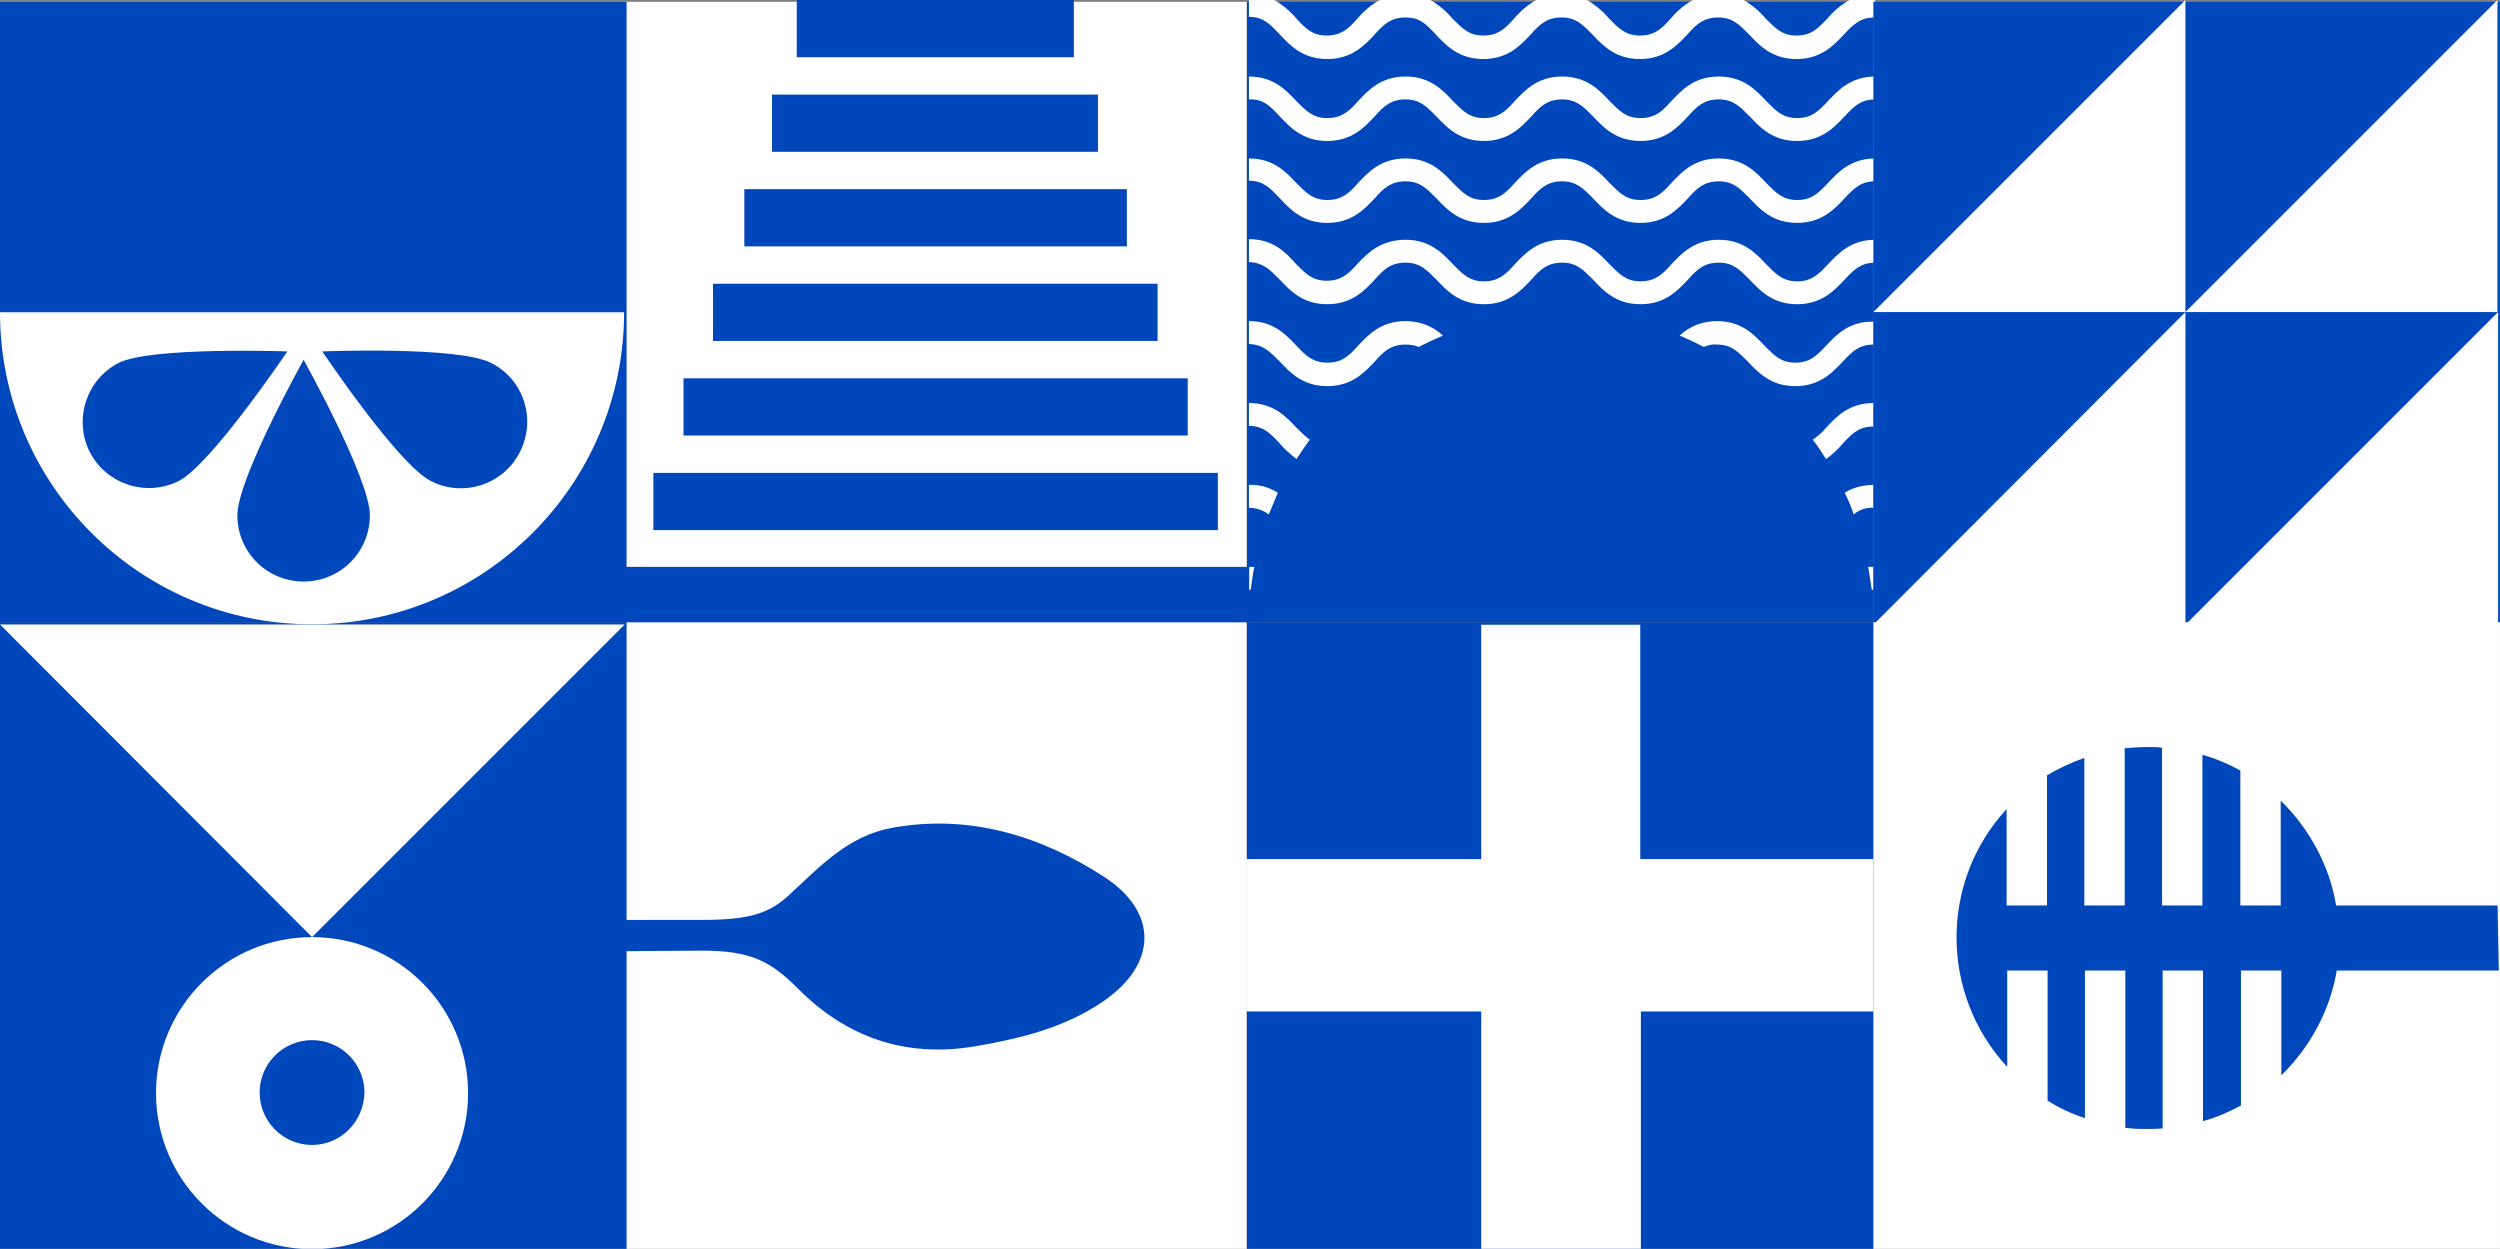
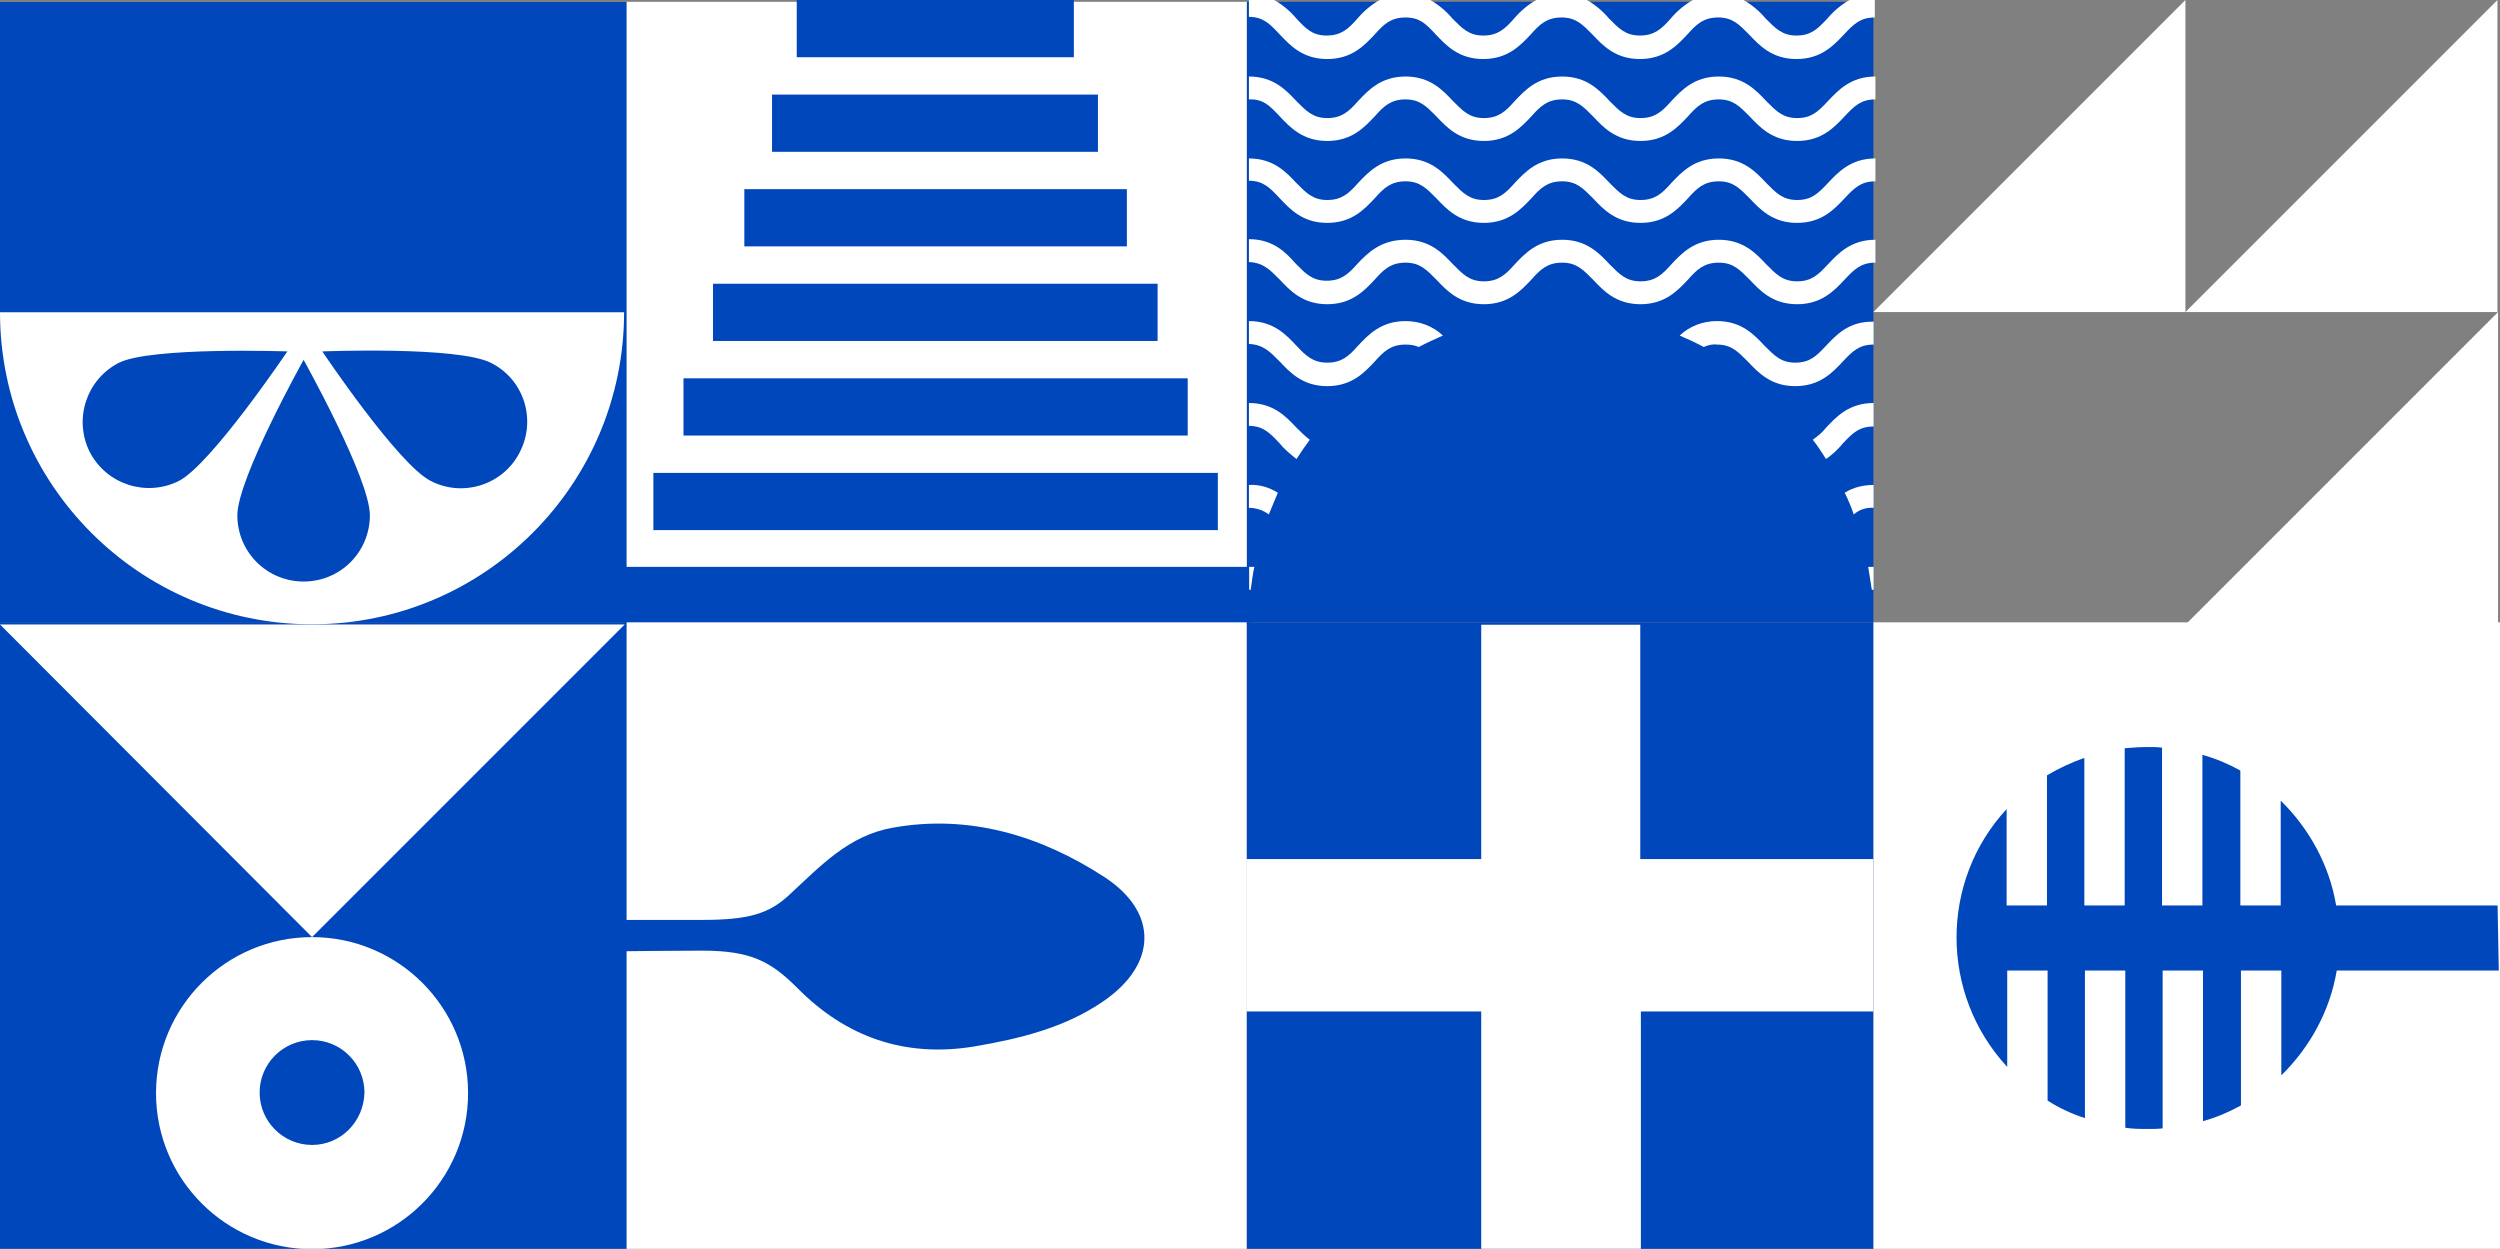
<svg xmlns="http://www.w3.org/2000/svg" version="1.1" id="Layer_1" x="0px" y="0px" viewBox="0 0 415 207.3" style="enable-background:new 0 0 415 207.3;" xml:space="preserve">
  <rect x="0" y="0" width="415" height="207.3" fill="#808080" stroke="none" />
  <style type="text/css">
	.st0{fill:#0047BB;}
	.st1{fill:#FFFFFF;}
</style>
  <g id="Group_464" transform="translate(-0.001)">
    <g id="Group_453" transform="translate(207.087)">
      <path id="Path_392" class="st0" d="M-0.1,0.3h104v103h-104C-0.1,103.3-0.1,0.3-0.1,0.3z" />
      <g id="Group_452" transform="translate(0.235)">
        <g id="Group_451">
          <path id="Path_344" class="st1" d="M95.8,57.4c-1.6,1.7-2.7,2.8-5.1,2.8s-3.5-1.2-5.1-2.8c-1.7-1.8-3.8-4.1-7.9-4.1      c-2.3,0-4.5,0.8-6.2,2.4c1.4,0.6,2.7,1.2,4,1.9c0.7-0.3,1.4-0.5,2.2-0.4c2.4,0,3.5,1.2,5.1,2.8c1.7,1.8,3.8,4.1,7.9,4.1      s6.2-2.3,7.9-4.1c1.6-1.7,2.7-2.8,5.1-2.8v-3.8C99.6,53.3,97.5,55.6,95.8,57.4z" />
          <path id="Path_345" class="st1" d="M5.1,5.7C6.8,7.5,8.9,9.8,13,9.8s6.2-2.3,7.9-4.1C22.4,4,23.6,2.9,26,2.9s3.4,1.1,5,2.8      c1.7,1.8,3.8,4.1,7.9,4.1s6.2-2.3,7.9-4.1c1.5-1.7,2.7-2.8,5.1-2.8s3.5,1.2,5.1,2.8c1.7,1.8,3.8,4.1,7.9,4.1s6.2-2.3,7.9-4.1      c1.5-1.7,2.7-2.8,5.1-2.8s3.5,1.2,5.1,2.8c1.7,1.8,3.8,4.1,7.9,4.1s6.2-2.3,7.9-4.1c1.6-1.7,2.7-2.8,5.1-2.8V0h-4.2      c-1.4,0.8-2.6,1.8-3.7,3.1c-1.6,1.7-2.7,2.8-5.1,2.8s-3.5-1.2-5.1-2.8c-1-1.2-2.3-2.3-3.7-3.1h-8.4c-1.4,0.8-2.6,1.8-3.7,3.1      c-1.5,1.7-2.7,2.8-5.1,2.8s-3.5-1.2-5.1-2.8c-1-1.2-2.3-2.3-3.7-3.1h-8.4c-1.4,0.8-2.6,1.8-3.7,3.1c-1.5,1.7-2.7,2.8-5.1,2.8      s-3.5-1.2-5.1-2.8c-1-1.2-2.3-2.3-3.7-3.1h-8.4c-1.4,0.8-2.6,1.8-3.7,3.1c-1.5,1.7-2.7,2.8-5.1,2.8s-3.5-1.2-5-2.8      C6.8,1.8,5.6,0.8,4.2,0H0v2.8C2.4,2.8,3.5,4,5.1,5.7z" />
          <path id="Path_346" class="st1" d="M5.1,19.3c1.7,1.8,3.8,4.1,7.9,4.1s6.2-2.3,7.9-4.1c1.5-1.7,2.7-2.8,5.1-2.8s3.5,1.2,5.1,2.8      c1.7,1.8,3.8,4.1,7.9,4.1s6.2-2.3,7.9-4.1c1.5-1.7,2.7-2.8,5.1-2.8s3.5,1.2,5.1,2.8c1.7,1.8,3.8,4.1,7.9,4.1s6.2-2.3,7.9-4.1      c1.5-1.7,2.7-2.8,5.1-2.8s3.5,1.2,5.1,2.8c1.7,1.8,3.8,4.1,7.9,4.1s6.2-2.3,7.9-4.1c1.6-1.7,2.7-2.8,5.1-2.8v-3.8      c-4.1,0-6.2,2.3-7.9,4.1c-1.6,1.7-2.7,2.8-5.1,2.8s-3.5-1.2-5.1-2.8c-1.7-1.8-3.8-4.1-7.9-4.1s-6.2,2.3-7.9,4.1      c-1.5,1.7-2.7,2.8-5.1,2.8s-3.5-1.2-5.1-2.8c-1.7-1.8-3.8-4.1-7.9-4.1s-6.2,2.3-7.9,4.1c-1.5,1.7-2.7,2.8-5.1,2.8      s-3.5-1.2-5.1-2.8c-1.7-1.8-3.8-4.1-7.9-4.1s-6.2,2.3-7.9,4.1c-1.5,1.7-2.7,2.8-5.1,2.8s-3.5-1.2-5.1-2.8      C6.2,15,4.1,12.7,0,12.7v3.8C2.4,16.4,3.5,17.6,5.1,19.3z" />
          <path id="Path_347" class="st1" d="M103.7,94.1c-0.3,0-0.6,0-0.9,0c0.2,1.3,0.4,2.5,0.6,3.8c0.1,0,0.2,0,0.3,0V94.1z" />
          <path id="Path_348" class="st1" d="M5.1,32.9C6.8,34.7,8.9,37,13,37s6.2-2.3,7.9-4.1c1.5-1.7,2.7-2.8,5.1-2.8s3.5,1.2,5.1,2.8      c1.7,1.8,3.8,4.1,7.9,4.1s6.2-2.3,7.9-4.1c1.5-1.7,2.7-2.8,5.1-2.8s3.5,1.2,5.1,2.8c1.7,1.8,3.8,4.1,7.9,4.1s6.2-2.3,7.9-4.1      c1.5-1.7,2.7-2.8,5.1-2.8s3.5,1.2,5.1,2.8c1.7,1.8,3.8,4.1,7.9,4.1s6.2-2.3,7.9-4.1c1.6-1.7,2.7-2.8,5.1-2.8v-3.8      c-4.1,0-6.2,2.3-7.9,4.1c-1.6,1.7-2.7,2.8-5.1,2.8s-3.5-1.2-5.1-2.8c-1.7-1.8-3.8-4.1-7.9-4.1s-6.2,2.3-7.9,4.1      c-1.5,1.7-2.7,2.8-5.1,2.8s-3.5-1.2-5.1-2.8c-1.7-1.8-3.8-4.1-7.9-4.1s-6.2,2.3-7.9,4.1c-1.5,1.7-2.7,2.8-5.1,2.8      s-3.5-1.2-5.1-2.8c-1.7-1.8-3.8-4.1-7.9-4.1s-6.2,2.3-7.9,4.1c-1.5,1.7-2.7,2.8-5.1,2.8S9.5,32,7.9,30.4      c-1.7-1.8-3.8-4.1-7.9-4.1V30C2.4,30,3.5,31.2,5.1,32.9z" />
          <path id="Path_349" class="st1" d="M103.7,80.5c-1.7,0-3.4,0.4-4.8,1.3c0.6,1.2,1.1,2.4,1.5,3.6c0.9-0.8,2.1-1.2,3.3-1.1V80.5z" />
          <path id="Path_350" class="st1" d="M103.7,66.9c-4.1,0-6.2,2.3-7.9,4.1c-0.6,0.8-1.4,1.4-2.2,2c0.8,1,1.5,2.1,2.2,3.2      c1-0.7,2-1.6,2.8-2.6c1.6-1.7,2.7-2.8,5.1-2.8V66.9z" />
          <path id="Path_351" class="st1" d="M34.4,103.7L34.4,103.7z" />
          <path id="Path_352" class="st1" d="M0.9,94.1c-0.3,0-0.6,0-0.9,0v3.8c0.1,0,0.2,0,0.3,0C0.5,96.6,0.6,95.4,0.9,94.1z" />
          <path id="Path_353" class="st1" d="M5.1,46.4c1.7,1.8,3.8,4.1,7.9,4.1s6.2-2.3,7.9-4.1c1.5-1.7,2.7-2.8,5.1-2.8s3.5,1.2,5.1,2.8      c1.7,1.8,3.8,4.1,7.9,4.1s6.2-2.3,7.9-4.1c1.5-1.7,2.7-2.8,5.1-2.8s3.5,1.2,5.1,2.8c1.7,1.8,3.8,4.1,7.9,4.1s6.2-2.3,7.9-4.1      c1.5-1.7,2.7-2.8,5.1-2.8s3.5,1.2,5.1,2.8c1.7,1.8,3.8,4.1,7.9,4.1s6.2-2.3,7.9-4.1c1.6-1.7,2.7-2.8,5.1-2.8v-3.8      c-4.1,0-6.2,2.3-7.9,4.1c-1.6,1.7-2.7,2.8-5.1,2.8s-3.5-1.2-5.1-2.8c-1.7-1.8-3.8-4.1-7.9-4.1s-6.2,2.3-7.9,4.1      c-1.5,1.7-2.7,2.8-5.1,2.8s-3.5-1.2-5.1-2.8c-1.7-1.8-3.8-4.1-7.9-4.1s-6.2,2.3-7.9,4.1c-1.5,1.7-2.7,2.8-5.1,2.8      s-3.5-1.2-5.1-2.8c-1.7-1.8-3.8-4.1-7.9-4.1s-6.3,2.2-8,4c-1.5,1.7-2.7,2.8-5.1,2.8s-3.5-1.2-5.1-2.8C6.2,42,4.1,39.7,0,39.7      v3.8C2.4,43.6,3.5,44.8,5.1,46.4z" />
          <path id="Path_354" class="st1" d="M5.1,60c1.7,1.8,3.8,4.1,7.9,4.1s6.2-2.3,7.9-4.1c1.5-1.7,2.7-2.8,5.1-2.8      c0.8,0,1.5,0.1,2.2,0.4c1.3-0.7,2.7-1.3,4-1.9c-1.7-1.6-3.9-2.4-6.2-2.4c-4.1,0-6.2,2.3-7.9,4.1c-1.5,1.7-2.7,2.8-5.1,2.8      S9.4,59,7.9,57.4c-1.7-1.8-3.8-4.1-7.9-4.1v3.8C2.4,57.2,3.5,58.4,5.1,60z" />
          <path id="Path_355" class="st1" d="M4.8,81.8c-1.4-0.9-3.1-1.4-4.8-1.3v3.8c1.2,0,2.4,0.4,3.3,1.1C3.8,84.2,4.3,83,4.8,81.8z" />
          <path id="Path_356" class="st1" d="M5.1,73.6c0.8,1,1.8,1.8,2.8,2.6c0.7-1.1,1.4-2.1,2.2-3.2c-0.8-0.6-1.5-1.3-2.2-2      c-1.7-1.8-3.8-4.1-7.9-4.1v3.8C2.4,70.7,3.5,71.9,5.1,73.6z" />
        </g>
      </g>
    </g>
    <g id="Group_455" transform="translate(103.661 0)">
      <rect id="Rectangle_747" x="0.3" y="0.3" class="st1" width="103" height="103" />
      <g id="Group_454">
        <rect id="Rectangle_748" x="28.6" class="st0" width="46" height="9.5" />
        <rect id="Rectangle_749" x="24.5" y="15.7" class="st0" width="54.1" height="9.5" />
        <rect id="Rectangle_750" x="19.9" y="31.4" class="st0" width="63.5" height="9.5" />
        <rect id="Rectangle_751" x="14.7" y="47.1" class="st0" width="73.8" height="9.5" />
        <rect id="Rectangle_752" x="9.8" y="62.8" class="st0" width="83.7" height="9.5" />
        <rect id="Rectangle_753" x="4.8" y="78.5" class="st0" width="93.7" height="9.5" />
        <rect id="Rectangle_754" x="0" y="94.1" class="st0" width="103.7" height="9.5" />
      </g>
    </g>
    <g id="Group_456" transform="translate(103.661 103.407)">
      <rect id="Rectangle_755" x="0.3" y="-0.1" class="st1" width="103" height="104" />
      <path id="Path_357" class="st0" d="M12.8,49.3c-5.9,0-12.8,0-12.8,0v5.2c0,0,8.2-0.1,12.9-0.1c8.1,0,11.4,1.8,15.8,6.2    c8.1,8.2,17.9,11.6,29.4,9.7c7.6-1.3,15-3.1,21.4-7.5c8.9-6.1,9.2-14.7,0.2-20.6C69.1,35.3,57.2,31.7,44.5,34    c-7.3,1.3-11.9,6.3-17.1,11.1C24,48.3,20.6,49.3,12.8,49.3z" />
    </g>
    <g id="Group_458" transform="translate(0.001 103.406)">
      <path id="Path_391" class="st0" d="M0,103.9v-104h104v104H0z" />
      <g id="Group_457" transform="translate(0 0.254)">
        <path id="Path_358" class="st1" d="M103.7,0H0l51.8,51.9L103.7,0z" />
        <path id="Path_359" class="st1" d="M51.8,51.9c-14.3,0-25.9,11.6-25.9,25.9s11.6,25.9,25.9,25.9s25.9-11.6,25.9-25.9     S66.1,51.9,51.8,51.9L51.8,51.9z M51.8,86.4c-4.8,0-8.7-3.9-8.7-8.7c0-4.8,3.9-8.7,8.7-8.7s8.7,3.9,8.7,8.7     C60.4,82.5,56.6,86.4,51.8,86.4L51.8,86.4z" />
      </g>
    </g>
    <g id="Group_459" transform="translate(207.086 103.407)">
      <rect id="Rectangle_757" x="-0.1" y="-0.1" class="st0" width="104" height="104" />
      <path id="Path_360" class="st1" d="M38.8,0.3v38.9h-39v25.3h39V104h26.5V64.5h38.6V39.2H65.2V0.3H38.8z" />
    </g>
    <g id="Group_461" transform="translate(310.98)">
-       <path id="Path_393" class="st0" d="M104,103.3H0V0.3h104V103.3z" />
      <g id="Group_460">
        <path id="Path_361" class="st1" d="M103.7,103.7V51.8l-51.8,51.8L103.7,103.7L103.7,103.7z" />
-         <path id="Path_362" class="st1" d="M0,103.7h51.8V51.8L0,103.7z" />
        <path id="Path_363" class="st1" d="M51.8,51.8h51.8V0L51.8,51.8z" />
        <path id="Path_364" class="st1" d="M51.8,0L0,51.8h51.8V0z" />
      </g>
    </g>
    <g id="Group_462" transform="translate(311 103.407)">
      <rect id="Rectangle_759" x="0" y="-0.1" class="st1" width="104" height="104" />
      <path id="Path_365" class="st0" d="M103.6,46.9H76.8c-1.1-6.6-4.4-12.7-9.2-17.4v17.4h-6.7V24.5c-2-1.1-4.1-2-6.3-2.6v25h-6.7    V20.7c-0.8-0.1-1.6-0.1-2.4-0.1c-1.3,0-2.5,0.1-3.8,0.2v26.1H35V22.4c-2.2,0.8-4.2,1.7-6.2,2.9v21.6h-6.7v-16    C11,42.9,11,61.6,22.2,73.7v-16h6.7v21.6c1.9,1.2,4,2.2,6.2,2.9V57.7h6.7v26.1c1.3,0.2,2.5,0.2,3.8,0.2c0.8,0,1.6,0,2.4-0.1V57.7    h6.7v25c2.2-0.6,4.3-1.5,6.3-2.6V57.7h6.7v17.4c4.8-4.7,8.1-10.8,9.2-17.4h26.9L103.6,46.9z" />
    </g>
    <g id="Group_463" transform="translate(0.001 0.235)">
      <rect id="Rectangle_760" x="0" y="0.1" class="st0" width="104" height="103" />
      <path id="Path_366" class="st1" d="M0,51.6c0,28.6,23.2,51.8,51.8,51.8s51.8-23.2,51.8-51.8l0,0C103.6,51.6,0,51.6,0,51.6z     M29.7,79.6c-5.4,2.7-12,0.6-14.8-4.8c-2.7-5.4-0.6-12,4.8-14.8l0,0c5.4-2.7,28-1.9,28-1.9S35.1,76.8,29.7,79.6L29.7,79.6z     M50.4,96.3c-6.1,0-11-4.9-11-11s11-25.8,11-25.8s11,19.7,11,25.8S56.5,96.3,50.4,96.3L50.4,96.3z M86.3,74.8    c-2.7,5.4-9.4,7.6-14.8,4.8l0,0c-5.4-2.7-18-21.5-18-21.5s22.5-0.9,28,1.9C86.9,62.7,89.1,69.3,86.3,74.8L86.3,74.8L86.3,74.8z" />
    </g>
  </g>
</svg>